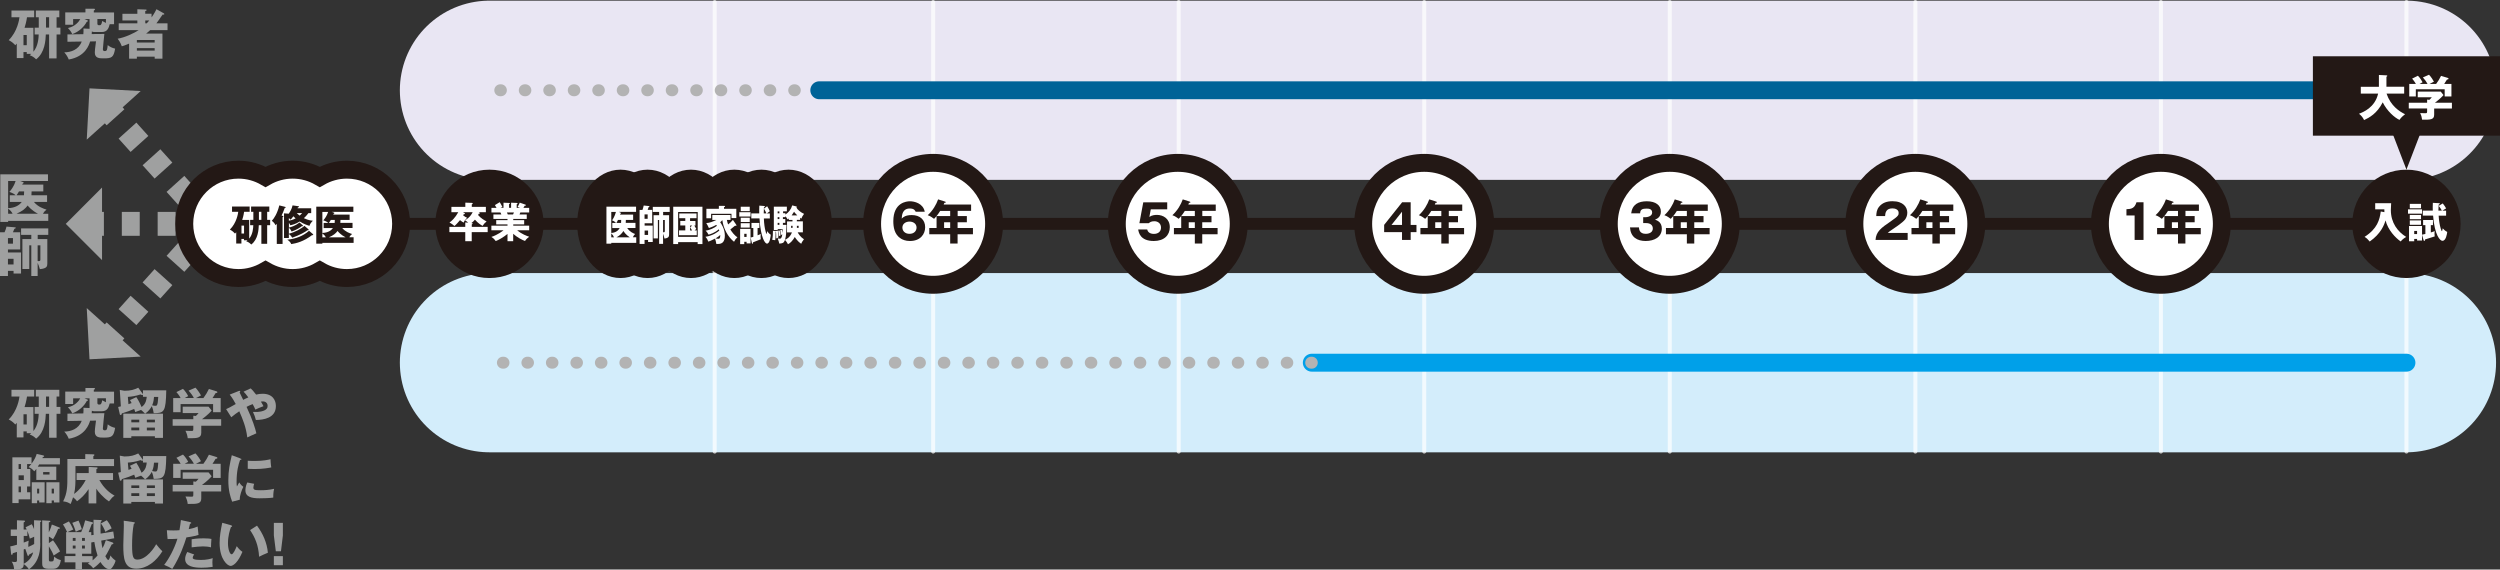
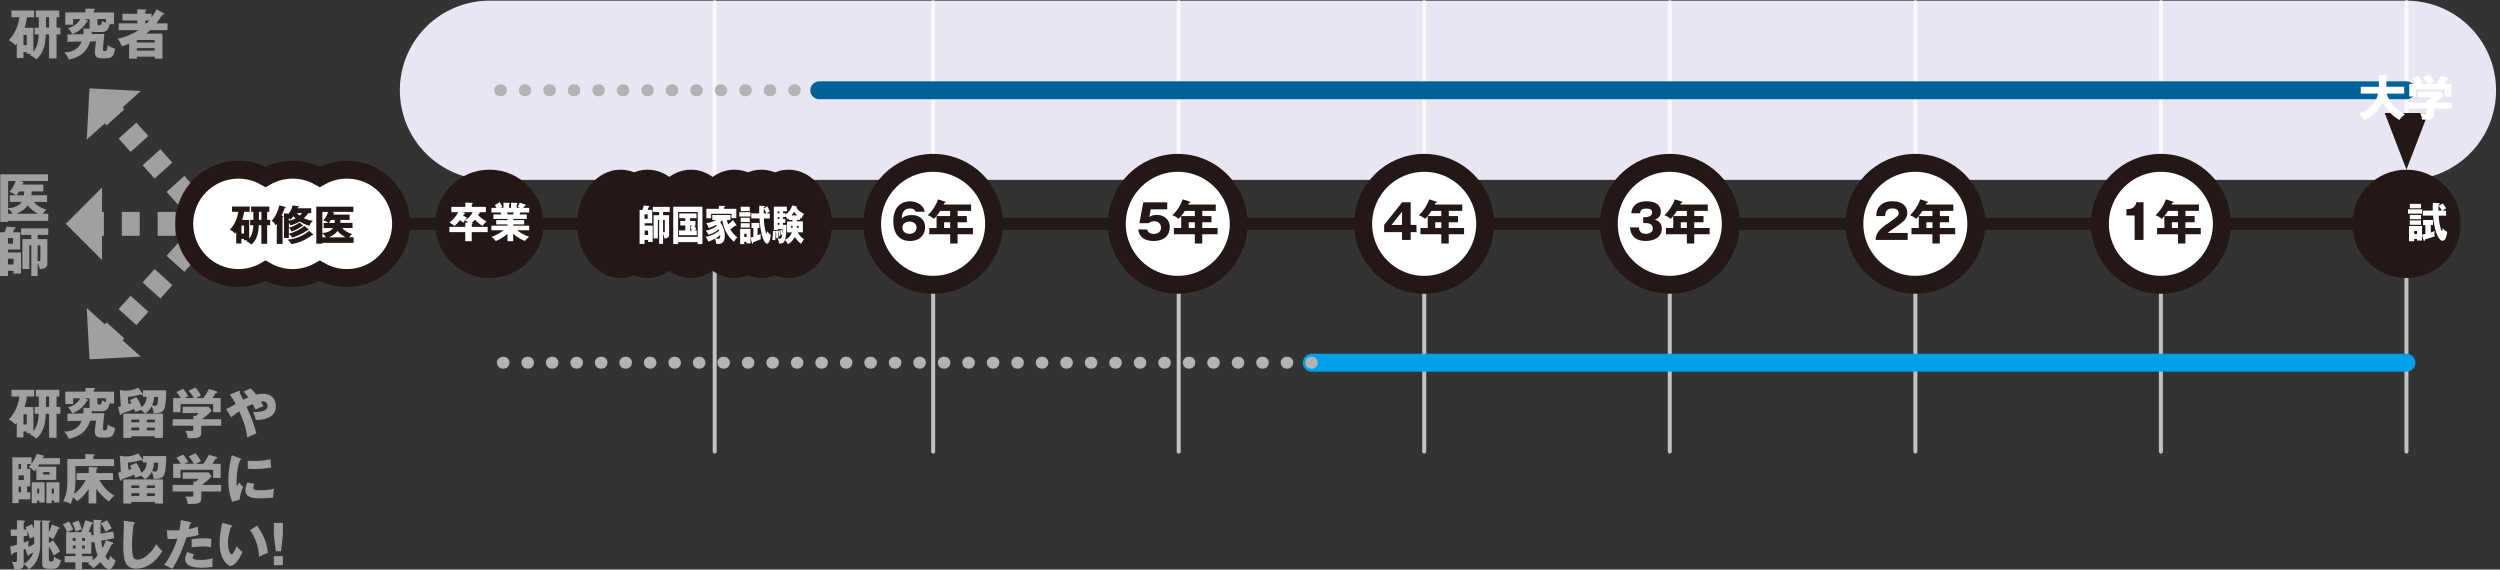
<svg xmlns="http://www.w3.org/2000/svg" viewBox="0 0 418.47 95.33">
  <rect x="0" y="0" width="418.47" height="95.33" fill="#333333" stroke="none" />
  <defs>
    <style>
      .cls-1 {
        opacity: .7;
      }

      .cls-2, .cls-3, .cls-4, .cls-5, .cls-6, .cls-7, .cls-8 {
        stroke-miterlimit: 10;
      }

      .cls-2, .cls-3, .cls-5 {
        stroke-width: 3px;
      }

      .cls-2, .cls-4 {
        stroke: #231815;
      }

      .cls-2, .cls-9 {
        fill: #fff;
      }

      .cls-3 {
        stroke: #00a0e9;
      }

      .cls-3, .cls-10, .cls-4, .cls-11, .cls-5, .cls-6, .cls-7, .cls-8 {
        fill: none;
      }

      .cls-3, .cls-10, .cls-11, .cls-5, .cls-6, .cls-7 {
        stroke-linecap: round;
      }

      .cls-3, .cls-10, .cls-11, .cls-5, .cls-6, .cls-12 {
        mix-blend-mode: multiply;
      }

      .cls-13 {
        fill: #231815;
      }

      .cls-13, .cls-9, .cls-14 {
        stroke-width: 0px;
      }

      .cls-15 {
        isolation: isolate;
      }

      .cls-10 {
        stroke: #d3edfb;
      }

      .cls-10, .cls-11 {
        stroke-linejoin: round;
        stroke-width: 30px;
      }

      .cls-4, .cls-6 {
        stroke-width: 2px;
      }

      .cls-11 {
        stroke: #e9e6f3;
      }

      .cls-5 {
        stroke: #006397;
      }

      .cls-6 {
        stroke: #b3b3b3;
        stroke-dasharray: 0 0 .1 4;
      }

      .cls-14 {
        fill: #9fa0a0;
      }

      .cls-7 {
        stroke: #fff;
        stroke-width: .67px;
      }

      .cls-8 {
        stroke: #9fa0a0;
        stroke-dasharray: 0 0 3 3;
        stroke-width: 4px;
      }
    </style>
  </defs>
  <g class="cls-15">
    <g id="_レイヤー_2" data-name="レイヤー 2">
      <g id="_レイヤー_5" data-name="レイヤー 5">
        <line class="cls-11" x1="402.81" y1="15.11" x2="81.93" y2="15.11" />
        <g class="cls-12">
          <g>
            <line class="cls-8" x1="35.39" y1="37.47" x2="18.49" y2="18.7" />
            <polygon class="cls-14" points="14.52 23.37 23.55 15.24 14.98 14.79 14.52 23.37" />
          </g>
        </g>
        <g class="cls-12">
          <g>
            <line class="cls-8" x1="35.39" y1="37.47" x2="18.49" y2="56.24" />
            <polygon class="cls-14" points="23.55 59.69 14.52 51.57 14.98 60.14 23.55 59.69" />
          </g>
        </g>
        <g class="cls-12">
          <g>
            <line class="cls-8" x1="35.39" y1="37.47" x2="16.27" y2="37.47" />
            <polygon class="cls-14" points="17.08 43.54 17.08 31.39 11.01 37.47 17.08 43.54" />
          </g>
        </g>
        <g class="cls-12">
          <path class="cls-14" d="M5.59,4.65v4.01c.78-.9.87-2.3.89-2.89h-.68v-1.14h.69v-1.74h-.49v-1.13h3.93v1.13h-.46v1.74h.64v1.14h-.64v4.01h-1.25v-4.01h-.55c-.04.89-.12,3.02-1.62,4.16-.38-.36-.61-.52-1.08-.69.13-.1.16-.13.27-.22h-.76v-.3h-.55v1h-1.12v-2.43c-.13.15-.15.18-.25.28-.21-.23-.51-.55-1.1-.85,1.46-1.43,1.76-3.48,1.8-3.83h-1.34v-1.13h3.8v1.13h-1.2c-.11.78-.31,1.45-.41,1.76h1.48ZM3.93,5.86v1.71h.55v-1.71h-.55ZM8.22,2.88h-.52v1.74h.52v-1.74Z" />
          <path class="cls-14" d="M17.47,5.67c-.04.41-.25,2.3-.25,2.56,0,.2.08.32.31.32.4,0,.42-.25.5-1,.37.28.68.46,1.24.59-.25,1.45-.54,1.63-1.89,1.63-.73,0-1.51,0-1.51-1,0-.27.04-.61.2-1.85l-.99.02c-.16.54-.76,2.54-3.57,3.02-.17-.41-.4-.82-.75-1.2,1.08,0,2.41-.42,2.92-1.81l-2.39.04v-1.23l2.66-.04c.05-.44.03-.72.02-.95l1.02.05s0-.07,0-.12v-1.51h-.86l.46.19s.13.05.13.13c0,.06-.08.1-.2.14-.4.77-1.27,1.66-2.43,2.06-.14-.32-.3-.57-.72-1.02,1.22-.25,1.88-1.12,2.06-1.5h-1.19v.95h-1.32v-2.07h3.38v-.61h1.4c.09,0,.19,0,.19.1,0,.12-.13.18-.19.21v.31h3.39v1.97h-.73c-.15.59-.36,1.31-1.32,1.31h-1.24c-.14,0-.27-.02-.43-.09,0,.3-.02.36-.03.43l2.17-.02ZM16.3,3.18v.76c0,.14.05.28.22.28h.19c.28,0,.34-.41.39-.71.42.23.47.26.63.33v-.66h-1.43Z" />
          <path class="cls-14" d="M27.42,2.23s.09.08.09.12c0,.05-.05.1-.14.1-.04,0-.07,0-.15-.02-.59.88-.9,1.28-1.05,1.48h1.87v1.13h-2.9c-.37.34-.54.48-.69.59h2.74v4.19h-1.3v-.33h-2.98v.33h-1.3v-2.52c-.68.29-1,.39-1.22.45-.27-.74-.57-1.1-.7-1.27,1.22-.2,2.72-.91,3.53-1.44h-3.35v-1.13h3.12v-.48h-2.5v-1.12h2.5v-.76l1.41.05c.05,0,.14,0,.14.1,0,.07-.06.1-.23.16v.44h1.06v.61c.51-.72.71-1.15.82-1.37l1.21.68ZM25.89,7.12v-.42h-2.98v.42h2.98ZM25.89,8.47v-.41h-2.98v.41h2.98ZM24.57,3.9c.08-.08.18-.19.42-.48h-.67v.48h.24Z" />
        </g>
        <g class="cls-12">
          <path class="cls-14" d="M8.08,35.78v1.19H1.36v.18H.05v-7.97h7.98v1.12H3.37l.48.17c.06.03.11.04.11.11,0,.07-.06.12-.19.19,0,.04-.03.08-.05.13h3.53v1.14h-1.96c0,.12,0,.28-.03.65h2.62v1.11h-2.21c.71.84,1.57,1.11,2.12,1.29-.23.17-.41.35-.6.7h.91ZM1.36,34.84c1.18-.03,1.91-.52,2.28-1.04h-2v-1.11h.98c-.12-.13-.38-.34-1.05-.57.21-.23.75-.86,1.04-1.82h-1.25v4.54ZM2.11,35.78c-.2-.38-.32-.5-.75-.86v.86h.75ZM4.01,32.69c0-.11.02-.51.03-.65h-.86c-.23.4-.34.54-.42.65h1.26ZM6.36,35.78c-1.08-.57-1.56-1.17-1.73-1.38-.38.51-.85.93-1.87,1.38h3.6Z" />
          <path class="cls-14" d="M1.33,45.34v.86H0v-7.32h.76c.15-.34.23-.52.33-.95l1.42.12c.05,0,.13.02.13.09s-.03.08-.24.17c-.11.29-.18.43-.24.57h1.22v2.88H1.33v.5h2.19v3.53h-1.25v-.45h-.94ZM1.33,40.79h.84v-.94h-.84v.94ZM2.27,44.27v-.95h-.94v.95h.94ZM6.3,40.02h1.62v4.1c0,.45-.07.83-1.25.93-.1-.41-.27-.82-.37-1.04v2.19h-1.06v-5.13h-.34v3.96h-1.15v-5.01h1.49v-.71h-1.71v-1.08h4.55v1.08h-1.77v.71ZM6.3,43.69s.18.02.21.02c.24,0,.25-.15.25-.28v-2.36h-.46v2.62Z" />
        </g>
        <g class="cls-12">
          <path class="cls-14" d="M5.59,68.14v4.01c.78-.9.87-2.3.89-2.89h-.68v-1.14h.69v-1.74h-.49v-1.13h3.93v1.13h-.46v1.74h.64v1.14h-.64v4.01h-1.25v-4.01h-.55c-.04.89-.12,3.02-1.62,4.16-.38-.36-.61-.52-1.08-.69.13-.1.16-.13.27-.22h-.76v-.3h-.55v1h-1.12v-2.43c-.13.15-.15.18-.25.28-.21-.23-.51-.55-1.1-.85,1.46-1.43,1.76-3.48,1.8-3.83h-1.34v-1.13h3.8v1.13h-1.2c-.11.78-.31,1.45-.41,1.76h1.48ZM3.93,69.34v1.71h.55v-1.71h-.55ZM8.22,66.37h-.52v1.74h.52v-1.74Z" />
          <path class="cls-14" d="M17.47,69.15c-.04.41-.25,2.3-.25,2.56,0,.2.08.32.31.32.4,0,.42-.25.5-1,.37.28.68.46,1.24.59-.25,1.45-.54,1.63-1.89,1.63-.73,0-1.51,0-1.51-1,0-.27.04-.61.2-1.85l-.99.02c-.16.54-.76,2.54-3.57,3.02-.17-.41-.4-.82-.75-1.2,1.08,0,2.41-.42,2.92-1.81l-2.39.04v-1.23l2.66-.04c.05-.44.03-.72.02-.95l1.02.05s0-.07,0-.12v-1.51h-.86l.46.19s.13.05.13.13c0,.06-.08.1-.2.14-.4.77-1.27,1.67-2.43,2.06-.14-.32-.3-.57-.72-1.02,1.22-.25,1.88-1.12,2.06-1.5h-1.19v.95h-1.32v-2.07h3.38v-.61h1.4c.09,0,.19,0,.19.1,0,.12-.13.18-.19.21v.31h3.39v1.97h-.73c-.15.59-.36,1.31-1.32,1.31h-1.24c-.14,0-.27-.02-.43-.09,0,.3-.02.36-.03.43l2.17-.02ZM16.3,66.67v.76c0,.14.05.28.22.28h.19c.28,0,.34-.41.39-.71.42.23.47.26.63.33v-.66h-1.43Z" />
          <path class="cls-14" d="M24.28,69.23c-.46-.44-.53-.51-.67-.61-.54.18-.84.31-.97.36-.04-.12-.06-.23-.18-.53-.52.23-1.22.5-2.06.75-.02.07-.05.27-.2.27-.05,0-.13-.04-.15-.15l-.27-1.2c.13-.03.17-.03.45-.1l-.18-2.75.77.14c1.09,0,1.65-.19,2.32-.51l.75,1.02s.04.05.04.08v-.66h3.9c-.07,3.62-.35,3.82-2.1,3.82-.05-.4-.16-.83-.33-1.17-.18.35-.54.87-1.11,1.25h2.99v4.05h-1.35v-.27h-3.95v.27h-1.34v-4.05h3.65ZM23.93,66.44v-.38s-.05.07-.13.07c-.08,0-.12-.02-.27-.11-.82.27-1.47.37-2.13.41l.1,1.22c.08-.03.2-.06.53-.18-.17-.34-.22-.4-.28-.5l1.07-.5c.4.56.84,1.55.88,1.66.75-.52.82-1.3.86-1.71h-.63ZM23.31,70.69v-.44h-1.33v.44h1.33ZM23.31,72.03v-.47h-1.33v.47h1.33ZM25.93,70.69v-.44h-1.35v.44h1.35ZM24.58,71.57v.47h1.35v-.47h-1.35ZM25.78,66.44c-.02.26-.06.86-.31,1.4.16.05.36.09.5.09.3,0,.43,0,.52-1.49h-.7Z" />
          <path class="cls-14" d="M33.69,71.25v1.17c0,.93-.68.95-2.27.93-.05-.45-.14-.77-.38-1.24.13,0,.84.03.99.03.33,0,.33-.05.33-.5v-.38h-3.46v-1.09h3.46v-.58l.42.04c.09-.08.27-.25.46-.49h-2.66v-1.07h4.33l.52.65c-.13.17-.69.77-1.62,1.45h3.21v1.09h-3.34ZM32.45,66.62c-.18-.36-.51-.83-.89-1.23l1.16-.5c.35.35.81,1.06.92,1.31-.13.07-.72.37-.84.43h1.25c.41-.58.63-.91.92-1.52l1.27.39s.15.06.15.15c0,.11-.14.14-.31.16-.23.41-.3.5-.51.82h1.37v2.37h-1.27v-1.36h-5.44v1.36h-1.24v-2.37h1.25c-.04-.08-.27-.5-.71-1l1.1-.54c.4.38.72.91.87,1.22-.39.21-.48.25-.58.31h1.52Z" />
          <path class="cls-14" d="M37.85,68.48c.42-.18.71-.33,1.61-.85-.32-.58-.55-1-1.01-1.58l1.49-.59s.08-.04.14-.04c.05,0,.13,0,.13.12,0,.06-.05.1-.11.14.16.36.44.91.61,1.25.24-.13.43-.23.86-.41-.38-.52-.59-.75-.8-.96l1.19-.55c.17.15.44.41.91,1.04.36-.09.7-.14,1.08-.14,1.74,0,2.23,1.14,2.23,2.06,0,2.01-2.05,2.31-3.35,2.33-.15-.57-.23-.79-.49-1.35.64.03.99,0,1.34-.07,1.11-.24,1.11-.71,1.11-.97,0-.45-.35-.72-.78-.72-.11,0-.26.02-.34.03.21.32.33.58.43.77-.51.18-1.03.41-1.36.57-.1-.24-.2-.49-.45-.92-.42.16-.74.31-1.02.46.99,2.11,1.48,3.67,1.64,4.43-.24.09-1.31.59-1.52.69-.21-1.77-.78-3.1-1.34-4.38-.56.38-.67.46-1.34,1l-.86-1.36Z" />
          <path class="cls-14" d="M5.07,78.5v2.93h-.54v.97h.54v1.18h-1.95v.63h-1.05v-7.66h3.21v1.07c.51-.67.77-1.27.86-1.64l1.1.25c.06.02.15.04.15.12,0,.12-.13.14-.21.14-.03.07-.05.14-.08.2h2.93v1.05h-3.48c-.07.13-.16.28-.22.37h3.09v2.22h-3.34v-1.85c-.16.22-.24.31-.35.41-.32-.37-.52-.52-.94-.7.16-.16.27-.29.46-.51h-.71v.82h.54ZM3.51,78.5v-.82h-.4v.82h.4ZM3.11,79.56v.8h.88v-.8h-.88ZM3.11,81.43v.97h.4v-.97h-.4ZM6.21,83.77v.46h-.89v-3.5h2.15v3.38h-.91v-.34h-.35ZM6.56,82.6v-.8h-.35v.8h.35ZM7.22,79.02v.41h1.07v-.41h-1.07ZM8.65,83.77v.46h-.89v-3.5h2.19v3.38h-.92v-.34h-.38ZM9.03,82.6v-.8h-.38v.8h.38Z" />
          <path class="cls-14" d="M16.11,84.26h-1.28v-2.39c-.58.91-1.33,1.61-1.94,2.03-.2-.3-.46-.5-.66-.66-.2.68-.34.96-.42,1.13-.26-.19-.55-.37-1.24-.45.71-1.4.71-2.56.71-4.28v-2.81h2.99v-.82l1.35.04c.12,0,.18.03.18.11,0,.06-.05.12-.18.2v.48h3.47v1.17h-6.46v1.73c0,.96,0,1.96-.23,2.94.98-.71,1.56-1.58,1.94-2.33h-1.52v-1.17h2.03v-1.02l1.28.07c.11,0,.21.03.21.11s-.08.14-.21.2v.64h2.79v1.17h-2.29c.78,1.44,1.82,2.21,2.55,2.63-.4.26-.44.32-.94.95-1.02-.67-1.86-1.7-2.12-2.13v2.46Z" />
          <path class="cls-14" d="M24.28,80.23c-.46-.44-.53-.51-.67-.61-.54.18-.84.31-.97.36-.04-.12-.06-.23-.18-.53-.52.23-1.22.5-2.06.75-.02.07-.05.27-.2.27-.05,0-.13-.04-.15-.15l-.27-1.2c.13-.03.17-.03.45-.1l-.18-2.75.77.14c1.09,0,1.65-.19,2.32-.51l.75,1.02s.04.05.04.08v-.66h3.9c-.07,3.62-.35,3.82-2.1,3.82-.05-.4-.16-.83-.33-1.17-.18.35-.54.87-1.11,1.25h2.99v4.05h-1.35v-.27h-3.95v.27h-1.34v-4.05h3.65ZM23.93,77.44v-.38s-.05.07-.13.07c-.08,0-.12-.02-.27-.11-.82.27-1.47.37-2.13.41l.1,1.22c.08-.03.2-.06.53-.18-.17-.34-.22-.4-.28-.5l1.07-.5c.4.56.84,1.55.88,1.66.75-.52.82-1.3.86-1.71h-.63ZM23.31,81.69v-.44h-1.33v.44h1.33ZM23.31,83.03v-.47h-1.33v.47h1.33ZM25.93,81.69v-.44h-1.35v.44h1.35ZM24.58,82.57v.47h1.35v-.47h-1.35ZM25.78,77.44c-.02.26-.06.86-.31,1.4.16.05.36.09.5.09.3,0,.43,0,.52-1.49h-.7Z" />
          <path class="cls-14" d="M33.69,82.25v1.17c0,.93-.68.95-2.27.93-.05-.45-.14-.77-.38-1.24.13,0,.84.03.99.03.33,0,.33-.05.33-.5v-.38h-3.46v-1.09h3.46v-.58l.42.04c.09-.08.27-.25.46-.49h-2.66v-1.07h4.33l.52.65c-.13.17-.69.77-1.62,1.45h3.21v1.09h-3.34ZM32.45,77.62c-.18-.36-.51-.83-.89-1.23l1.16-.5c.35.35.81,1.06.92,1.31-.13.07-.72.37-.84.43h1.25c.41-.58.63-.91.92-1.52l1.27.39s.15.06.15.15c0,.11-.14.14-.31.16-.23.41-.3.5-.51.82h1.37v2.37h-1.27v-1.36h-5.44v1.36h-1.24v-2.37h1.25c-.04-.08-.27-.5-.71-1l1.1-.54c.4.38.72.91.87,1.22-.39.21-.48.25-.58.31h1.52Z" />
          <path class="cls-14" d="M40.18,76.73c.17.06.24.09.24.15,0,.08-.18.1-.24.11-.27.8-.58,1.83-.58,3.72,0,.37.02.47.06.72.05-.1.27-.5.38-.68.26.41.55.64.69.74-.22.42-.64,1.47-.59,2.15l-1.28.34c-.31-.85-.64-1.85-.64-3.6,0-1.63.25-2.75.58-4.18l1.39.52ZM42.55,80.96c-.05.15-.14.46-.14.64,0,.4.22.46,1.25.46.6,0,1.4-.04,2.22-.24-.16.67-.14,1.34-.14,1.47-.62.09-1.64.12-2.28.12-1.34,0-2.38-.23-2.38-1.33,0-.12,0-.63.3-1.32l1.15.22ZM41.46,77.12c.27.02.63.04,1.17.04,1.49,0,2.3-.21,2.65-.29,0,.14.04.94.13,1.37-.37.07-1.31.27-2.77.27-.53,0-.88-.03-1.17-.04v-1.35Z" />
          <path class="cls-14" d="M6.74,90.91c0,.86,0,3.06-1.9,4.4-.31-.52-.75-.8-.87-.88-.02.52-.1.95-1.61.89-.02-.49-.14-.9-.4-1.32.09.03.27.08.52.08.19,0,.36-.03.36-.27v-1.43c-.17.06-.31.11-.7.23-.05.21-.05.26-.16.26-.09,0-.11-.05-.12-.16l-.14-1.25c.25-.04.44-.08,1.12-.28v-1.47h-1.04v-1.07h1.04v-1.55l1.22.05c.09,0,.13.05.13.11s-.03.08-.23.21v1.18h.51c-.04-.12-.09-.19-.19-.38l1.04-.51c.11.19.21.37.38.82v-1.49l1.03.05c.05,0,.18,0,.18.11,0,.07-.05.11-.18.15v3.52ZM5.72,89.84c-.5.22-.55.23-.73.32-.09-.45-.23-.86-.41-1.3v.85h-.61v1.11c.41-.14.59-.23.83-.32-.07.37-.07.8-.06,1.05.41-.18.75-.36.98-.49v-1.22ZM5.54,92.46c-.44.27-.52.31-.7.4-.04.17-.06.22-.13.22-.05,0-.07-.05-.13-.22l-.35-.99s-.22.09-.26.1v2.4c.75-.37,1.39-1.09,1.58-1.91ZM9.89,88.27c.05.02.13.05.13.14,0,.1-.08.11-.29.12-.04.1-.4,1.06-.86,1.73-.19-.15-.25-.2-.69-.45v1.1l.69-.47c.41.51,1.01,1.46,1.18,1.86-.16.12-.92.59-1.07.69-.16-.46-.42-.91-.8-1.55v2.23c0,.31.12.31.27.31h.2c.32,0,.35-.13.42-.81.39.36.8.51,1.12.59-.13.67-.34,1.45-1.26,1.45h-.83c-1.02,0-1.04-.49-1.04-1.01v-7.1l1.22.07c.07,0,.15.02.15.1,0,.09-.03.1-.26.18v1.66c.29-.58.42-1.02.51-1.31l1.19.47Z" />
          <path class="cls-14" d="M18.83,90.81c.07.03.15.06.15.14,0,.13-.13.15-.28.18-.13.24-.67,1.33-.8,1.54-.12.21-.21.33-.27.43.11.2.34.63.49.63.2,0,.36-.71.37-.75.24.37.59.68.86.87-.06.22-.18.62-.56,1.13-.15.22-.27.3-.5.3-.54,0-1.14-.64-1.48-1.21-.07.08-.6.66-1.21,1.05-.3-.39-.57-.59-.89-.78.2-.14.23-.14.31-.21h-1.3v1.16h-1.09v-1.16h-1.81v-1.05h1.81v-.4h-1.56v-3.61h.17c-.36-.79-.58-1.1-.7-1.29l1-.5c.24.37.46.73.73,1.36-.5.21-.57.23-.97.43h2.29c.34-.77.48-1.22.67-1.97l1.19.32s.12.03.12.12c0,.13-.13.17-.22.2-.07.21-.31.85-.51,1.33h.44v.52l.4-.06c-.02-.17-.04-.59-.04-1.31,0-.53,0-.93.02-1.22l1.21.05c.07,0,.16.02.16.1,0,.1-.12.15-.16.17-.02.26-.05.61-.05,1.19,0,.4,0,.62.02.81l2.12-.35.16,1.13-2.18.39c.08.73.17,1.08.22,1.27.21-.4.37-.72.56-1.34l1.12.38ZM13.14,87.14c.2.41.36.8.56,1.45-.49.15-.56.19-1.02.42-.21-.73-.41-1.16-.58-1.49l1.04-.38ZM12.18,90.54h.47v-.5h-.47v.5ZM12.65,91.32h-.47v.5h.47v-.5ZM13.73,90.54h.48v-.5h-.48v.5ZM15.5,93.8c.29-.24.58-.53.83-.82-.17-.49-.37-1.2-.54-2.27l-.51.09v1.89h-1.54v.4h1.76v.7ZM14.21,91.32h-.48v.5h.48v-.5ZM17.88,87.08c.39.5.55.77.81,1.36-.51.26-.78.41-1.05.58-.25-.64-.47-1.02-.75-1.4l.99-.54Z" />
          <path class="cls-14" d="M22.36,87.4c.14.02.21.03.21.13,0,.08-.06.11-.17.15-.22,1.06-.29,2.48-.29,3.57,0,2.04.2,2.42.89,2.42,1.54,0,2.9-2.08,3.14-2.58.23.3.62.79,1.04,1.18-1.03,1.67-2.56,2.92-4.38,2.92-2,0-2.16-1.69-2.16-3.94,0-.52.09-2.8.09-3.26,0-.26,0-.57-.02-.83l1.64.24Z" />
          <path class="cls-14" d="M31.83,87.4c.08.02.18.05.18.14,0,.11-.13.12-.2.12-.04.14-.19.78-.22.91.83-.15,1.14-.29,1.49-.44l.15,1.41c-.28.09-.79.24-2.03.42-.36,1.13-.99,3.1-2.36,5.27-.38-.24-.71-.4-1.36-.68.76-.95,1.7-2.67,2.22-4.37-.55.04-.66.04-1.65.05l-.12-1.48c.27.02.59.04,1.04.04.41,0,.67,0,1.07-.04.13-.68.19-1.26.24-1.7l1.53.34ZM32.5,92.82c-.22.29-.24.46-.24.53,0,.13.06.18.16.23.19.11.71.15,1.21.15.94,0,1.6-.18,1.98-.3-.03.17-.06.37-.06.7s.04.57.05.75c-.63.11-1.24.15-1.86.15-1.18,0-2.75-.17-2.75-1.45,0-.35.08-.64.35-1.18l1.16.41ZM32.08,90.27c.83-.16,1.82-.16,1.99-.16.78,0,1.14.06,1.32.1-.05.67-.06.81-.07,1.41-.45-.12-.88-.16-1.35-.16-.53,0-1.26.08-1.89.16v-1.35Z" />
          <path class="cls-14" d="M38.67,87.93c.08.03.18.05.18.14,0,.12-.11.13-.19.14-.19.55-.5,1.49-.5,2.71,0,1.1.34,1.86.6,1.86.29,0,.63-.79.87-1.36.33.46.67.77.95.95-.72,1.75-1.54,2.36-1.98,2.36-.5,0-1.84-1.07-1.84-3.85,0-1.15.2-2.21.44-3.37l1.47.41ZM43.02,87.99c.99,1.33,1.67,2.86,1.82,4.53-.53.21-1.17.51-1.47.67-.11-1.91-.67-3.22-1.51-4.46l1.16-.74Z" />
          <path class="cls-14" d="M47.35,87.52v2.1l-.32,2.65h-.86l-.33-2.65v-2.1h1.52ZM45.84,93.09h1.51v1.52h-1.51v-1.52Z" />
        </g>
-         <line class="cls-10" x1="402.81" y1="60.71" x2="81.93" y2="60.71" />
        <g class="cls-1">
          <line class="cls-7" x1="119.63" y1="75.59" x2="119.63" y2=".34" />
          <line class="cls-7" x1="156.2" y1="75.59" x2="156.2" y2=".34" />
          <line class="cls-7" x1="197.3" y1="75.59" x2="197.3" y2=".34" />
          <line class="cls-7" x1="238.4" y1="75.59" x2="238.4" y2=".34" />
          <line class="cls-7" x1="279.5" y1="75.59" x2="279.5" y2=".34" />
          <line class="cls-7" x1="320.61" y1="75.59" x2="320.61" y2=".34" />
          <line class="cls-7" x1="361.71" y1="75.59" x2="361.71" y2=".34" />
          <line class="cls-7" x1="402.81" y1="75.59" x2="402.81" y2=".34" />
        </g>
        <line class="cls-4" x1="402.81" y1="37.47" x2="45.37" y2="37.47" />
        <line class="cls-3" x1="402.81" y1="60.71" x2="219.58" y2="60.71" />
        <g>
          <path class="cls-13" d="M122.92,37.47c0,5.01-3.25,9.07-7.26,9.07s-7.26-4.06-7.26-9.07,3.25-9.07,7.26-9.07,7.26,4.06,7.26,9.07Z" />
          <path class="cls-13" d="M130.18,37.47c0,5.01-3.25,9.07-7.26,9.07s-7.26-4.06-7.26-9.07,3.25-9.07,7.26-9.07,7.26,4.06,7.26,9.07Z" />
          <path class="cls-13" d="M134.71,37.47c0,5.01-3.25,9.07-7.26,9.07s-7.26-4.06-7.26-9.07,3.25-9.07,7.26-9.07,7.26,4.06,7.26,9.07Z" />
          <path class="cls-13" d="M139.25,37.47c0,5.01-3.25,9.07-7.26,9.07s-7.26-4.06-7.26-9.07,3.25-9.07,7.26-9.07,7.26,4.06,7.26,9.07Z" />
          <path class="cls-13" d="M115.66,37.47c0,5.01-3.25,9.07-7.26,9.07s-7.26-4.06-7.26-9.07,3.25-9.07,7.26-9.07,7.26,4.06,7.26,9.07Z" />
          <path class="cls-13" d="M111.13,37.47c0,5.01-3.25,9.07-7.26,9.07s-7.26-4.06-7.26-9.07,3.25-9.07,7.26-9.07,7.26,4.06,7.26,9.07Z" />
          <g>
-             <path class="cls-9" d="M106.5,39.73v.92h-4.18v.14h-.81v-6.2h4.96v.87h-2.9l.3.13s.07.04.07.08c0,.06-.04.09-.12.15,0,.03-.02.06-.04.1h2.2v.89h-1.22c0,.09,0,.22-.02.5h1.63v.86h-1.38c.44.65.97.86,1.32,1-.14.13-.26.27-.38.55h.57ZM102.31,38.99c.73-.02,1.19-.41,1.42-.81h-1.24v-.86h.61c-.07-.1-.23-.27-.65-.44.13-.18.46-.67.65-1.41h-.78v3.53ZM102.78,39.73c-.12-.29-.2-.39-.46-.67v.67h.46ZM103.96,37.32c0-.08.01-.4.02-.5h-.54c-.14.31-.21.42-.26.5h.78ZM105.42,39.73c-.67-.44-.97-.91-1.07-1.07-.24.4-.53.72-1.17,1.07h2.24Z" />
            <path class="cls-9" d="M107.89,40.16v.67h-.83v-5.69h.48c.09-.27.14-.41.21-.74l.88.09s.08.01.08.07-.02.06-.15.13c-.07.22-.11.34-.15.44h.76v2.24h-1.27v.39h1.36v2.75h-.78v-.35h-.58ZM107.89,36.62h.52v-.73h-.52v.73ZM108.48,39.33v-.74h-.58v.74h.58ZM110.99,36.02h1.01v3.19c0,.35-.04.64-.78.72-.06-.32-.17-.64-.23-.81v1.7h-.66v-3.99h-.21v3.08h-.72v-3.89h.93v-.55h-1.06v-.84h2.83v.84h-1.1v.55ZM110.99,38.87s.11.01.13.01c.15,0,.16-.12.16-.22v-1.84h-.29v2.04Z" />
            <path class="cls-9" d="M113.51,40.53v.32h-.82v-6.24h4.89v6.24h-.8v-.32h-3.28ZM116.79,39.65v-4.16h-3.28v4.16h3.28ZM115.51,36.99h.9v.76h-.2s.19.27.34.57c-.04.04-.19.17-.29.25h.37v.8h-2.97v-.8h1.05v-.83h-.84v-.76h.84v-.46h-1.01v-.79h2.89v.79h-1.08v.46ZM115.86,37.75h-.35v.83h.34c-.19-.34-.21-.38-.32-.53l.33-.29Z" />
            <path class="cls-9" d="M123.23,37.63s.04.08.04.12c0,.04-.02.07-.06.07-.05,0-.11-.03-.15-.06-.13.1-.69.56-.81.65.23.38.71,1.04,1.19,1.3-.29.28-.38.38-.57.76-.99-.78-1.78-2.17-1.96-3.63-.13.17-.25.26-.36.36.15.2.78,1.09.78,2.22s-.49,1.42-1.19,1.42c-.11,0-.18-.01-.25-.02-.01-.27-.16-.77-.2-.88-.58.31-.94.44-1.12.51-.06-.2-.25-.57-.49-.81,1.28-.2,2.07-.83,2.32-1.04-.04-.1-.06-.15-.09-.22-.65.6-1.45.83-1.71.9-.07-.14-.26-.48-.49-.66.77-.15,1.33-.39,1.89-.81-.06-.09-.08-.12-.11-.17-.1.06-.58.33-1.23.53-.17-.37-.2-.43-.44-.83.56-.02,1.12-.25,1.71-.53h-.7v-.82h3.05v.82h-.61c.05.29.14.58.21.76.36-.29.47-.39.8-.76l.56.81ZM123.25,34.95v1.55h-.81v-.71h-3.41v.74h-.79v-1.58h2.09v-.49h.91s.13,0,.13.08c0,.06-.02.07-.18.15v.26h2.07ZM119.74,39.92c.11.02.39.05.54.05.31,0,.28-.56.28-.64-.11.1-.35.32-.81.6Z" />
            <path class="cls-9" d="M125.63,35.52v.73h-1.88v-.73h1.88ZM124.58,40.48v.39h-.69v-2.56h1.74v2.43h-.66v-.27h-.39ZM125.5,34.6v.74h-1.51v-.74h1.51ZM125.5,36.45v.71h-1.51v-.71h1.51ZM125.5,37.36v.74h-1.51v-.74h1.51ZM124.97,39.66v-.52h-.39v.52h.39ZM126.81,38.14v1.25c.21-.08.35-.14.53-.22-.02.12-.03.21-.03.43,0,.25.02.34.03.45-.36.15-.94.36-1.29.51-.02.15-.03.25-.09.25-.07,0-.1-.1-.11-.15l-.2-.9c.13-.03.21-.06.45-.12v-1.48h-.31v-.85h1.32v.85h-.29ZM128.29,35.72c-.18-.4-.21-.44-.42-.79l.54-.41c.18.25.39.67.45.83-.1.07-.34.25-.49.38h.49v.84h-1c.04.96.14,1.59.28,2.12.02.08.12.48.16.48.05,0,.1-.4.11-.48.13.17.33.44.61.6-.04.35-.16,1.49-.64,1.49-.31,0-1.04-.89-1.25-4.22h-1.37v-.84h1.33c0-.1-.01-.3-.01-.59s0-.5.02-.71l.81.06c.06,0,.12,0,.12.08,0,.06-.03.07-.16.17-.03.6-.03.84-.03.99h.44Z" />
            <path class="cls-9" d="M129.89,38.67l.32-.06c.05.36.08,1.11.08,1.16-.22.08-.25.08-.36.14.02-.44-.02-.96-.04-1.14-.02.03-.03.04-.06.05,0,.89-.04,1.23-.07,1.39-.17-.03-.38-.07-.5-.07.1-.45.13-1.04.12-1.51l.43.05s.04,0,.06.01v-.03ZM131.46,35.71v.21c.56-.38.95-.85,1.15-1.54l.7.18s.07.02.07.07-.04.09-.07.11c.17.36.72.81,1.28,1.06-.25.34-.32.45-.45.79-.09-.06-.13-.08-.21-.14v.35h-.55v.25h1.01v1.84h-.87c.16.3.49.81,1.05,1.16-.32.44-.38.53-.46.76-.58-.37-.96-.97-1.07-1.14-.31.54-.71,1.01-1.15,1.22-.11-.27-.38-.62-.49-.73-.2.55-.42.57-.96.62-.06-.3-.09-.38-.27-.87.24.04.27.04.33.04.17,0,.34,0,.45-.72-.11.04-.18.07-.23.1-.04-.36-.05-.47-.12-.78l.28-.1c.03.12.06.28.1.54.02-.2.02-.39.02-.64h-.82v.16h-.65v-3.92h2.18v.78h-.63v.32h.4ZM130.46,35.71v-.32h-.29v.32h.29ZM130.46,36.67v-.32h-.29v.32h.29ZM130.46,37.64v-.33h-.29v.33h.29ZM130.5,38.56c.1.32.13.76.15.87-.1.02-.19.05-.28.09,0-.2-.04-.6-.12-.9l.25-.06ZM131.05,36.35v.32h.4v.64h-.4v.33h.6c-.02.83-.03,1.85-.25,2.5.25-.11.84-.39,1.16-1.24h-.82v-1.84h.91v-.25h-.62v-.24c-.07.06-.1.09-.2.16-.22-.39-.25-.43-.38-.55v.17h-.4ZM132.67,38.14v-.34h-.25v.34h.25ZM133.46,36.06c-.38-.36-.48-.53-.54-.62-.09.15-.21.34-.41.62h.96ZM133.39,37.8v.34h.29v-.34h-.29Z" />
          </g>
        </g>
        <line class="cls-6" x1="137.14" y1="15.11" x2="81.93" y2="15.11" />
        <line class="cls-6" x1="219.58" y1="60.71" x2="81.93" y2="60.71" />
        <path class="cls-13" d="M393.74,37.47c0,5.01,4.06,9.07,9.07,9.07s9.07-4.06,9.07-9.07-4.06-9.07-9.07-9.07-9.07,4.06-9.07,9.07Z" />
        <g>
-           <path class="cls-9" d="M399.12,35.5c0-.24,0-.3-.01-.46h-1.53v-1.03h2.67c0,.18-.05.99-.05,1.15,0,2.13,1.13,3.61,2.57,4.5-.41.24-.67.44-.92.76-.87-.6-2.14-1.92-2.54-3.53-.23.78-.78,2.23-2.65,3.54-.31-.38-.49-.55-.86-.78,2.15-1.38,2.52-2.86,2.71-4.25l.6.11Z" />
          <path class="cls-9" d="M405.42,35.04v.73h-2.35v-.73h2.35ZM404.11,40v.39h-.87v-2.56h2.18v2.43h-.83v-.27h-.48ZM405.25,34.12v.74h-1.88v-.74h1.88ZM405.25,35.98v.71h-1.88v-.71h1.88ZM405.25,36.89v.74h-1.88v-.74h1.88ZM404.59,39.18v-.52h-.48v.52h.48ZM406.89,37.66v1.25c.27-.08.43-.14.66-.22-.02.12-.04.21-.04.43,0,.25.02.34.04.45-.45.15-1.17.36-1.62.51-.03.15-.04.25-.12.25-.08,0-.13-.1-.14-.15l-.25-.9c.16-.03.26-.06.56-.12v-1.48h-.38v-.85h1.65v.85h-.36ZM408.74,35.25c-.23-.4-.26-.44-.53-.79l.68-.41c.22.25.48.67.56.83-.13.07-.43.25-.62.38h.62v.84h-1.25c.06.96.18,1.59.34,2.12.03.08.15.48.2.48.06,0,.13-.4.14-.48.16.17.41.44.76.6-.05.35-.2,1.49-.81,1.49-.38,0-1.3-.89-1.56-4.22h-1.72v-.84h1.67c0-.1-.01-.3-.01-.59s0-.5.02-.71l1.02.06c.08,0,.15,0,.15.08,0,.06-.04.07-.2.17-.04.6-.04.84-.04.99h.55Z" />
        </g>
        <g>
          <path class="cls-2" d="M371.91,37.47c0,5.64-4.57,10.2-10.2,10.2s-10.21-4.57-10.21-10.2,4.57-10.21,10.21-10.21,10.2,4.57,10.2,10.21Z" />
          <g>
            <path class="cls-13" d="M357.31,40.16v-4.09h-1.37v-1.05c.81-.02,1.38-.16,1.68-1.16h1.18v6.3h-1.49Z" />
            <path class="cls-13" d="M365.81,36.17h1.55v1.03h-1.55v.96h2.57v1.05h-2.57v1.56h-1.24v-1.56h-3.5v-1.05h1.22v-1.99h2.28v-.86h-1.68c-.03.06-.5.82-1.02,1.32-.61-.46-.88-.55-1.06-.61.87-.79,1.44-1.8,1.74-2.65l1.18.38s.1.04.1.09c0,.1-.11.11-.24.12-.04.1-.08.19-.11.27h4.59v1.07h-2.25v.86ZM364.57,37.2h-1.02v.96h1.02v-.96Z" />
          </g>
        </g>
        <g>
          <path class="cls-2" d="M330.81,37.47c0,5.64-4.57,10.2-10.2,10.2s-10.21-4.57-10.21-10.2,4.57-10.21,10.21-10.21,10.2,4.57,10.2,10.21Z" />
          <g>
            <path class="cls-13" d="M319.31,40.16h-5.37c.1-1.4.89-1.98,2.58-3.13,1.29-.88,1.29-1.06,1.29-1.4,0-.6-.64-.75-1.05-.75-1.08,0-1.19.77-1.22,1.29h-1.48c.03-.5.05-1.06.5-1.59.54-.65,1.31-.9,2.21-.9,1.83,0,2.49,1.01,2.49,1.93,0,.52-.21.89-.35,1.1-.41.57-2.02,1.6-2.1,1.66-.52.34-.6.42-.82.62h3.33v1.18Z" />
            <path class="cls-13" d="M324.7,36.17h1.55v1.03h-1.55v.96h2.57v1.05h-2.57v1.56h-1.24v-1.56h-3.5v-1.05h1.22v-1.99h2.28v-.86h-1.68c-.03.06-.5.82-1.02,1.32-.61-.46-.88-.55-1.06-.61.87-.79,1.44-1.8,1.74-2.65l1.18.38s.1.04.1.09c0,.1-.11.11-.24.12-.04.1-.08.19-.11.27h4.59v1.07h-2.25v.86ZM323.47,37.2h-1.02v.96h1.02v-.96Z" />
          </g>
        </g>
        <g>
          <path class="cls-2" d="M289.71,37.47c0,5.64-4.57,10.2-10.21,10.2s-10.21-4.57-10.21-10.2,4.57-10.21,10.21-10.21,10.21,4.57,10.21,10.21Z" />
          <g>
            <path class="cls-13" d="M275.05,37.34v-.98h.4c.15,0,1.1-.09,1.1-.78s-.71-.66-.95-.66c-.62,0-1.05.1-1.06.79h-1.5c.18-1.5,1.23-2.02,2.62-2.02,1.5,0,2.35.69,2.35,1.71,0,.97-.66,1.23-.98,1.36.37.14,1.14.43,1.14,1.5,0,1.42-1.26,2.08-2.7,2.08s-2.52-.64-2.63-2.28h1.5c.02.3.07,1.08,1.14,1.08.15,0,1.18-.02,1.18-.9,0-.51-.36-.9-1.14-.9h-.47Z" />
            <path class="cls-13" d="M283.6,36.17h1.55v1.03h-1.55v.96h2.57v1.05h-2.57v1.56h-1.24v-1.56h-3.5v-1.05h1.22v-1.99h2.28v-.86h-1.68c-.03.06-.5.82-1.02,1.32-.61-.46-.88-.55-1.06-.61.87-.79,1.44-1.8,1.74-2.65l1.18.38s.1.04.1.09c0,.1-.11.11-.24.12-.04.1-.08.19-.11.27h4.59v1.07h-2.25v.86ZM282.36,37.2h-1.02v.96h1.02v-.96Z" />
          </g>
        </g>
        <g>
          <path class="cls-2" d="M248.6,37.47c0,5.64-4.57,10.2-10.21,10.2s-10.21-4.57-10.21-10.2,4.57-10.21,10.21-10.21,10.21,4.57,10.21,10.21Z" />
          <g>
            <path class="cls-13" d="M234.7,33.86h1.43v3.79h.97v1.21h-.97v1.3h-1.45v-1.3h-2.99v-1.22l3.01-3.78ZM234.68,37.65v-2.21l-1.76,2.21h1.76Z" />
            <path class="cls-13" d="M242.5,36.17h1.55v1.03h-1.55v.96h2.57v1.05h-2.57v1.56h-1.24v-1.56h-3.5v-1.05h1.22v-1.99h2.28v-.86h-1.68c-.03.06-.5.82-1.02,1.32-.61-.46-.88-.55-1.06-.61.87-.79,1.44-1.8,1.74-2.65l1.18.38s.1.04.1.09c0,.1-.11.11-.24.12-.04.1-.08.19-.11.27h4.59v1.07h-2.25v.86ZM241.26,37.2h-1.02v.96h1.02v-.96Z" />
          </g>
        </g>
        <g>
          <path class="cls-2" d="M207.35,37.47c0,5.64-4.57,10.2-10.2,10.2s-10.21-4.57-10.21-10.2,4.57-10.21,10.21-10.21,10.2,4.57,10.2,10.21Z" />
          <g>
            <path class="cls-13" d="M195.37,35.04h-2.74l-.24,1.27c.42-.3.94-.34,1.28-.34,1.02,0,2.14.63,2.14,2.06,0,1.35-.96,2.31-2.68,2.31-2.28,0-2.53-1.43-2.61-1.93h1.51c.15.74.98.74,1.13.74.73,0,1.18-.42,1.18-1.05,0-.7-.53-1.07-1.11-1.07-.55,0-.75.18-.94.33h-1.57l.65-3.49h4.01v1.18Z" />
            <path class="cls-13" d="M201.24,36.17h1.55v1.03h-1.55v.96h2.57v1.05h-2.57v1.56h-1.24v-1.56h-3.5v-1.05h1.22v-1.99h2.28v-.86h-1.68c-.03.06-.5.82-1.02,1.32-.61-.46-.88-.55-1.06-.61.87-.79,1.44-1.8,1.74-2.65l1.18.38s.1.04.1.09c0,.1-.11.11-.24.12-.04.1-.08.19-.11.27h4.59v1.07h-2.25v.86ZM200,37.2h-1.02v.96h1.02v-.96Z" />
          </g>
        </g>
        <g>
          <path class="cls-2" d="M166.4,37.47c0,5.64-4.57,10.2-10.21,10.2s-10.21-4.57-10.21-10.2,4.57-10.21,10.21-10.21,10.21,4.57,10.21,10.21Z" />
          <g>
            <path class="cls-13" d="M153.27,35.44c-.08-.17-.24-.54-.97-.54-1.24,0-1.32,1.07-1.37,1.69.28-.26.65-.59,1.69-.59,1.34,0,2.24.77,2.24,2.03,0,1.18-.81,2.31-2.55,2.31-.75,0-1.22-.23-1.49-.39-1.13-.68-1.29-1.98-1.29-2.93,0-3.13,2.23-3.33,2.78-3.33.72,0,2.21.33,2.48,1.75h-1.52ZM153.42,38.09c0-.66-.58-1-1.18-1s-1.19.34-1.19,1c0,.52.38,1.05,1.19,1.05s1.18-.53,1.18-1.05Z" />
            <path class="cls-13" d="M160.29,36.17h1.55v1.03h-1.55v.96h2.57v1.05h-2.57v1.56h-1.24v-1.56h-3.5v-1.05h1.22v-1.99h2.28v-.86h-1.68c-.03.06-.5.82-1.02,1.32-.61-.46-.88-.55-1.06-.61.87-.79,1.44-1.8,1.74-2.65l1.18.38s.1.04.1.09c0,.1-.11.11-.24.12-.04.1-.08.19-.11.27h4.59v1.07h-2.25v.86ZM159.05,37.2h-1.02v.96h1.02v-.96Z" />
          </g>
        </g>
        <g>
          <path class="cls-13" d="M91,37.47c0,5.01-4.06,9.07-9.07,9.07s-9.07-4.06-9.07-9.07,4.06-9.07,9.07-9.07,9.07,4.06,9.07,9.07Z" />
          <g>
            <path class="cls-9" d="M78.96,37.98h2.67v.88h-2.67v1.51h-1.08v-1.51h-2.66v-.88h2.66v-.75l.48.05c-.2-.22-.44-.35-.53-.41.34-.2.88-.53,1.29-1.35h-1.63l.26.14s.08.05.08.11c0,.08-.11.09-.2.09-.02.04-.07.12-.11.18.31.25.48.34.67.41-.34.35-.43.44-.57.81-.15-.08-.33-.16-.62-.41-.25.3-.65.76-.93.98-.19-.18-.59-.47-.83-.59.33-.2.97-.8,1.47-1.72h-1.15v-.89h2.33v-.71l1.08.04s.16,0,.16.1c0,.07-.08.13-.16.16v.41h2.36v.89h-1.2l.11.06s.09.05.09.1c0,.09-.13.09-.18.09-.04.07-.09.16-.13.22.49.57,1.02.85,1.43,1.08-.33.27-.45.4-.67.74-.3-.17-.74-.43-1.28-1.04-.2.24-.38.41-.6.57.12.01.22.02.22.1,0,.06-.06.08-.15.11v.43Z" />
            <path class="cls-9" d="M85.9,40.37h-.95v-1.21c-.68.56-1.57,1.06-1.97,1.19-.34-.46-.53-.57-.73-.69,1.11-.37,1.86-.98,2.04-1.12h-2.04v-.77h2.7v-.21h-1.89v-.71h1.89v-.2h-2.36v-.75h1.33c-.04-.08-.14-.31-.15-.34h-1.51v-.77h.85c-.11-.21-.17-.3-.27-.46l.81-.49c.17.27.37.65.44.79l-.29.15h.48v-.85l.93.04c.07,0,.14.01.14.08,0,.07-.05.09-.14.13v.6h.34v-.85l.94.04s.15,0,.15.09c0,.07-.1.11-.15.13v.6h.55l-.4-.15c.08-.14.26-.45.36-.72l.97.34s.06.04.06.08c0,.1-.11.09-.2.09-.06.09-.08.12-.22.36h.97v.77h-1.48c-.06.14-.11.28-.14.34h1.21v.75h-2.26v.2h1.83v.71h-1.83v.21h2.67v.77h-2.02c.78.66,1.62.95,2.02,1.09-.5.38-.61.55-.69.71-.46-.15-1.4-.65-1.99-1.21v1.24ZM84.85,35.56c.05.11.07.16.15.34h.88c.05-.1.08-.15.15-.34h-1.18Z" />
          </g>
        </g>
        <g>
          <path class="cls-2" d="M58.07,28.4c-1.65,0-3.2.45-4.54,1.22-1.34-.77-2.88-1.22-4.54-1.22s-3.2.45-4.54,1.22c-1.34-.77-2.88-1.22-4.54-1.22-5.01,0-9.07,4.06-9.07,9.07s4.06,9.07,9.07,9.07c1.65,0,3.2-.45,4.54-1.22,1.34.77,2.88,1.22,4.54,1.22s3.2-.45,4.54-1.22c1.33.77,2.88,1.22,4.54,1.22,5.01,0,9.07-4.06,9.07-9.07s-4.06-9.07-9.07-9.07Z" />
          <g>
            <path class="cls-13" d="M41.71,36.82v3.12c.61-.7.68-1.79.69-2.25h-.53v-.89h.54v-1.35h-.38v-.88h3.05v.88h-.36v1.35h.5v.89h-.5v3.12h-.97v-3.12h-.43c-.03.69-.09,2.35-1.26,3.24-.29-.28-.47-.41-.84-.54.1-.08.13-.1.21-.17h-.59v-.23h-.43v.78h-.87v-1.89c-.1.12-.12.14-.2.22-.16-.18-.4-.43-.86-.67,1.13-1.11,1.37-2.7,1.4-2.98h-1.04v-.88h2.95v.88h-.93c-.08.61-.24,1.13-.32,1.37h1.15ZM40.42,37.76v1.33h.43v-1.33h-.43ZM43.75,35.45h-.41v1.35h.41v-1.35Z" />
-             <path class="cls-13" d="M47.28,36.13c.06.01.15.05.15.12s-.09.09-.13.1v4.48h-.97v-3.36c-.09.11-.14.16-.21.23-.13-.27-.26-.46-.62-.74.37-.39.93-1.24,1.25-2.58l.96.24c.08.02.12.04.12.09s-.07.08-.17.1c-.17.46-.38.99-.53,1.27l.14.04ZM48.35,38.09c.35-.07,1.05-.27,1.79-.84l.51.44s.06.06.06.1c0,.06-.05.08-.09.08-.04,0-.06,0-.1-.01-.23.18-.83.6-1.71.9-.14-.3-.22-.43-.46-.65v1.01c1.01-.25,2.12-.85,2.61-1.32l.64.56s.07.07.07.12c0,.04-.04.07-.1.07-.04,0-.08,0-.11-.01-.37.28-1.2.78-2.55,1.25-.08-.14-.22-.38-.56-.62v.67h-.81v-4.13l.79.06c.2-.3.51-.76.64-1.39l.94.13c.06,0,.13.02.13.1,0,.07-.08.09-.18.1-.01.04-.04.11-.05.15h2.28v.81h-.47c-.3.43-.66.76-.76.85.17.08.86.39,1.51.43-.23.22-.5.55-.57.85-.31-.09-.95-.29-1.63-.73-.71.46-1.29.57-1.58.64-.05-.11-.1-.23-.23-.43v.81ZM52.37,39.18s.06.06.06.1c0,.06-.04.09-.11.09-.02,0-.07,0-.09-.01-1.42,1.08-2.65,1.37-3.48,1.5-.08-.2-.22-.45-.66-.74,1.37-.13,2.64-.6,3.64-1.49l.64.55ZM48.35,36.94c.17-.03.62-.11,1.13-.38-.21-.18-.32-.29-.38-.36-.23.32-.29.4-.46.57-.07-.08-.13-.15-.29-.25v.41ZM49.68,35.67c.22.22.34.31.48.42.02-.02.23-.2.41-.42h-.89Z" />
+             <path class="cls-13" d="M47.28,36.13c.06.01.15.05.15.12s-.09.09-.13.1v4.48h-.97v-3.36c-.09.11-.14.16-.21.23-.13-.27-.26-.46-.62-.74.37-.39.93-1.24,1.25-2.58l.96.24c.08.02.12.04.12.09s-.07.08-.17.1c-.17.46-.38.99-.53,1.27l.14.04ZM48.35,38.09c.35-.07,1.05-.27,1.79-.84l.51.44s.06.06.06.1c0,.06-.05.08-.09.08-.04,0-.06,0-.1-.01-.23.18-.83.6-1.71.9-.14-.3-.22-.43-.46-.65v1.01c1.01-.25,2.12-.85,2.61-1.32l.64.56s.07.07.07.12c0,.04-.04.07-.1.07-.04,0-.08,0-.11-.01-.37.28-1.2.78-2.55,1.25-.08-.14-.22-.38-.56-.62v.67h-.81v-4.13l.79.06c.2-.3.51-.76.64-1.39l.94.13c.06,0,.13.02.13.1,0,.07-.08.09-.18.1-.01.04-.04.11-.05.15h2.28v.81h-.47c-.3.43-.66.76-.76.85.17.08.86.39,1.51.43-.23.22-.5.55-.57.85-.31-.09-.95-.29-1.63-.73-.71.46-1.29.57-1.58.64-.05-.11-.1-.23-.23-.43v.81ZM52.37,39.18s.06.06.06.1c0,.06-.04.09-.11.09-.02,0-.07,0-.09-.01-1.42,1.08-2.65,1.37-3.48,1.5-.08-.2-.22-.45-.66-.74,1.37-.13,2.64-.6,3.64-1.49l.64.55ZM48.35,36.94c.17-.03.62-.11,1.13-.38-.21-.18-.32-.29-.38-.36-.23.32-.29.4-.46.57-.07-.08-.13-.15-.29-.25ZM49.68,35.67c.22.22.34.31.48.42.02-.02.23-.2.41-.42h-.89Z" />
            <path class="cls-13" d="M59.19,39.73v.92h-5.23v.14h-1.02v-6.2h6.21v.87h-3.63l.37.13c.05.02.08.04.08.08,0,.06-.05.09-.15.15,0,.03-.02.06-.04.1h2.74v.89h-1.53c0,.09,0,.22-.02.5h2.04v.86h-1.72c.55.65,1.22.86,1.65,1-.17.13-.32.27-.47.55h.71ZM53.96,38.99c.92-.02,1.48-.41,1.77-.81h-1.55v-.86h.76c-.09-.1-.29-.27-.82-.44.16-.18.58-.67.81-1.41h-.97v3.53ZM54.54,39.73c-.15-.29-.25-.39-.58-.67v.67h.58ZM56.02,37.32c0-.08.01-.4.02-.5h-.67c-.17.31-.27.42-.33.5h.98ZM57.85,39.73c-.84-.44-1.21-.91-1.35-1.07-.29.4-.66.72-1.46,1.07h2.8Z" />
          </g>
        </g>
        <line class="cls-5" x1="402.81" y1="15.11" x2="137.14" y2="15.11" />
        <g>
-           <rect class="cls-13" x="387.15" y="9.42" width="31.32" height="13.29" />
          <polyline class="cls-13" points="406.45 18.91 402.81 28.4 399.17 18.91" />
          <g>
            <path class="cls-9" d="M395.17,15.68v-1.15h3.03v-1.98l1.26.06s.15,0,.15.1c0,.06-.08.1-.15.13v1.68h2.97v1.15h-2.95c.7,2.06,2.14,2.98,3.1,3.45-.67.52-.82.78-.93.95-.81-.36-2.08-1.47-2.81-2.94-.98,1.92-2.28,2.57-3.12,2.97-.21-.45-.45-.73-.85-1.06.67-.26,2.67-1.02,3.2-3.37h-2.91Z" />
            <path class="cls-9" d="M407.45,18.17v1.04c0,.82-.61.85-2.02.82-.05-.4-.12-.69-.33-1.1.12,0,.74.02.88.02.29,0,.29-.04.29-.45v-.34h-3.07v-.97h3.07v-.52l.38.04c.08-.07.24-.22.41-.43h-2.36v-.95h3.85l.46.58c-.11.15-.62.68-1.44,1.29h2.85v.97h-2.97ZM406.35,14.06c-.16-.32-.46-.74-.79-1.1l1.03-.45c.31.31.72.94.82,1.16-.11.06-.64.33-.74.38h1.11c.37-.52.56-.81.82-1.35l1.13.34s.13.06.13.14c0,.1-.13.12-.27.14-.21.36-.26.44-.46.73h1.21v2.1h-1.13v-1.21h-4.83v1.21h-1.1v-2.1h1.11c-.04-.07-.24-.44-.63-.89l.97-.48c.35.34.64.81.78,1.09-.34.18-.42.22-.51.28h1.35Z" />
          </g>
        </g>
      </g>
    </g>
  </g>
</svg>